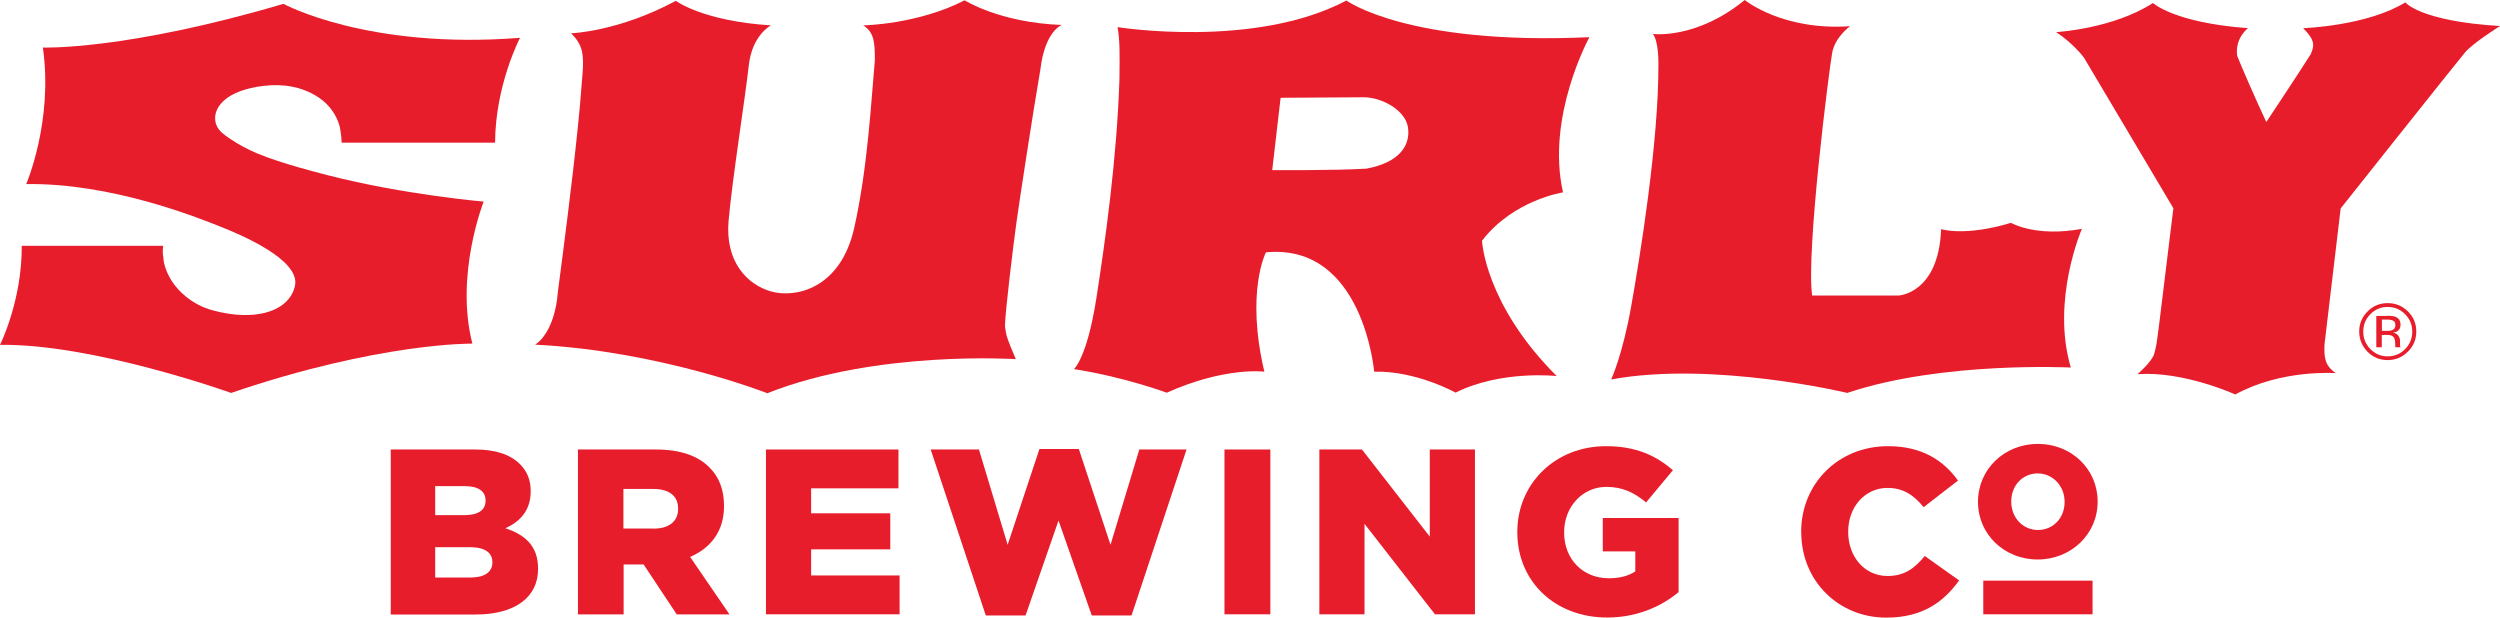
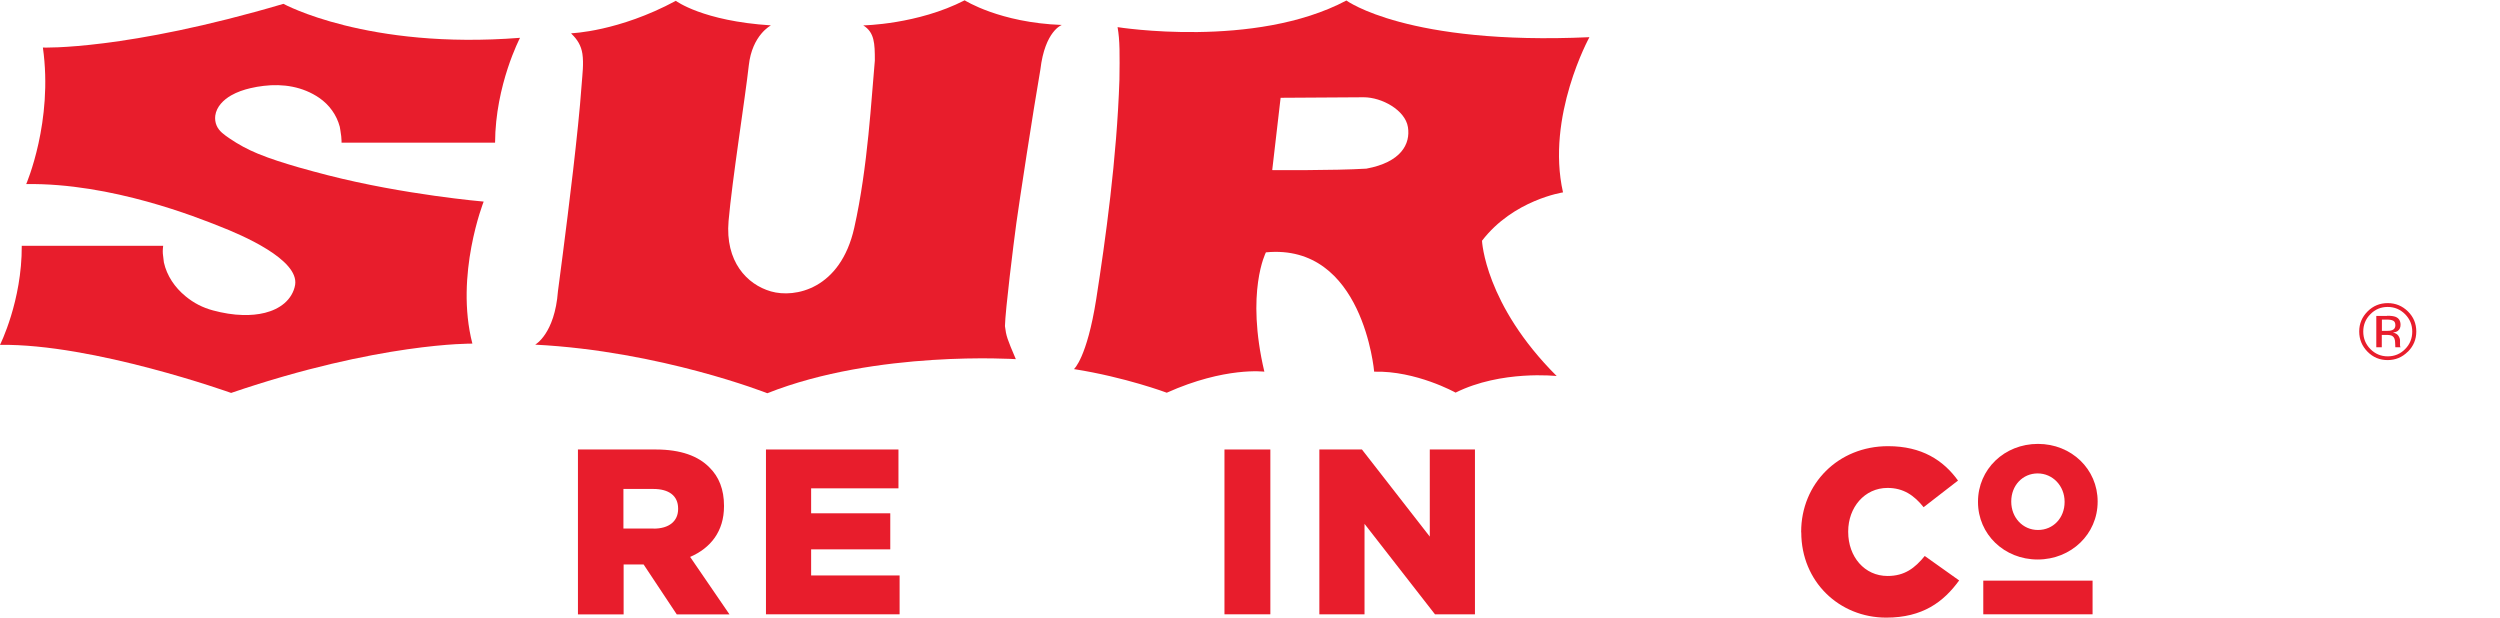
<svg xmlns="http://www.w3.org/2000/svg" id="Layer_2" data-name="Layer 2" viewBox="0 0 241.33 59.62">
  <defs>
    <style> .cls-1 { fill: #e81d2c; } </style>
  </defs>
  <g id="Layer_1-2" data-name="Layer 1">
    <g>
-       <path class="cls-1" d="m45.42,55.75c1.34,0,2.11-.52,2.11-1.45v-.05c0-.86-.68-1.43-2.16-1.43h-3.36v2.93h3.41Zm-.64-6.02c1.34,0,2.09-.45,2.09-1.39v-.05c0-.86-.68-1.36-2-1.36h-2.86v2.8h2.77Zm-7.07-6.34h8.16c2,0,3.41.5,4.34,1.43.64.64,1.02,1.48,1.02,2.57v.05c0,1.84-1.05,2.93-2.45,3.55,1.93.64,3.16,1.73,3.16,3.89v.05c0,2.73-2.23,4.39-6.02,4.39h-8.2v-15.91Z" />
      <path class="cls-1" d="m63.1,51.03c1.5,0,2.36-.73,2.36-1.89v-.05c0-1.25-.91-1.89-2.39-1.89h-2.89v3.82h2.91Zm-7.32-7.64h7.52c2.43,0,4.11.64,5.18,1.73.93.91,1.41,2.14,1.41,3.7v.05c0,2.43-1.3,4.04-3.27,4.89l3.8,5.55h-5.09l-3.2-4.82h-1.93v4.82h-4.41v-15.91Z" />
      <polygon class="cls-1" points="73.94 43.39 86.73 43.39 86.73 47.14 78.3 47.14 78.3 49.55 85.94 49.55 85.94 53.03 78.3 53.03 78.3 55.55 86.84 55.55 86.84 59.3 73.94 59.3 73.94 43.39" />
-       <polygon class="cls-1" points="89.84 43.39 94.5 43.39 97.27 52.59 100.34 43.34 104.14 43.34 107.2 52.59 109.98 43.39 114.54 43.39 109.23 59.41 105.39 59.41 102.18 50.25 99 59.41 95.16 59.41 89.84 43.39" />
      <rect class="cls-1" x="118.2" y="43.39" width="4.43" height="15.91" />
      <polygon class="cls-1" points="127.36 43.39 131.47 43.39 138.02 51.8 138.02 43.39 142.38 43.39 142.38 59.3 138.52 59.3 131.72 50.57 131.72 59.3 127.36 59.3 127.36 43.39" />
-       <path class="cls-1" d="m146.47,51.39v-.05c0-4.64,3.64-8.27,8.57-8.27,2.8,0,4.77.86,6.45,2.32l-2.59,3.11c-1.14-.95-2.27-1.5-3.84-1.5-2.3,0-4.07,1.93-4.07,4.36v.05c0,2.57,1.8,4.41,4.32,4.41,1.07,0,1.89-.23,2.55-.66v-1.93h-3.14v-3.23h7.32v7.16c-1.68,1.39-4.02,2.45-6.91,2.45-4.95,0-8.66-3.41-8.66-8.23" />
      <path class="cls-1" d="m173.87,51.39v-.05c0-4.64,3.57-8.27,8.39-8.27,3.25,0,5.34,1.36,6.75,3.32l-3.32,2.57c-.91-1.14-1.95-1.86-3.48-1.86-2.23,0-3.8,1.89-3.8,4.2v.05c0,2.39,1.57,4.25,3.8,4.25,1.66,0,2.64-.77,3.59-1.93l3.32,2.36c-1.5,2.07-3.52,3.59-7.04,3.59-4.54,0-8.2-3.48-8.2-8.23" />
      <path class="cls-1" d="m199.3,48.43v.03c0,1.54-1.1,2.7-2.57,2.7s-2.58-1.2-2.58-2.73v-.03c0-1.54,1.1-2.7,2.55-2.7s2.6,1.2,2.6,2.73m-2.57-5.58c-3.25,0-5.79,2.45-5.79,5.58v.03c0,3.11,2.53,5.55,5.76,5.55s5.79-2.45,5.79-5.58v-.03c0-3.11-2.53-5.55-5.76-5.55" />
      <rect class="cls-1" x="191.45" y="56.05" width="10.55" height="3.25" />
      <path class="cls-1" d="m232.43,33.95c-.54.54-1.19.81-1.95.81s-1.41-.27-1.94-.81c-.53-.54-.8-1.19-.8-1.95s.27-1.4.81-1.94c.53-.53,1.18-.8,1.94-.8s1.41.27,1.95.8c.54.53.81,1.18.81,1.94s-.27,1.41-.81,1.95m-3.62-3.62c-.46.46-.69,1.02-.69,1.68s.23,1.22.69,1.69c.46.46,1.02.7,1.67.7s1.22-.23,1.68-.7c.46-.46.69-1.03.69-1.69s-.23-1.21-.69-1.68c-.46-.46-1.02-.7-1.68-.7s-1.21.23-1.67.7m1.62.15c.38,0,.65.04.82.11.31.13.47.38.47.77,0,.27-.1.47-.29.6-.1.07-.25.12-.44.15.24.04.41.14.52.3.11.16.16.32.16.47v.22c0,.07,0,.14,0,.22,0,.08.01.13.03.16l.02.04h-.5v-.03s-.01-.03-.01-.03v-.1s-.01-.24-.01-.24c0-.35-.09-.58-.28-.69-.11-.07-.31-.1-.59-.1h-.42v1.19h-.53v-3.02h1.06Zm.58.48c-.13-.08-.35-.11-.64-.11h-.45v1.09h.48c.23,0,.39-.02.51-.07.21-.08.31-.24.31-.47,0-.22-.07-.37-.2-.44" />
      <path class="cls-1" d="m15.72,24.49c.04.39.09.79.1.84.29,1.3,1.06,2.42,2.08,3.26.81.67,1.67,1.11,2.68,1.38.94.25,1.91.42,2.89.44,1.38.03,2.91-.22,3.99-1.14.53-.46.91-1.07,1.03-1.77.39-2.45-5.16-4.82-7.26-5.64-2.09-.83-10.47-4.22-18.7-4.09,0,0,2.62-6.05,1.61-13.18,0,0,7.96.29,23.22-4.22,0,0,8.1,4.44,22.84,3.28,0,0-2.38,4.53-2.41,10.12h-14.82s.01-.28-.03-.61c-.05-.41-.13-.87-.14-.92-.3-1.14-1.01-2.12-1.98-2.79-1.59-1.09-3.5-1.39-5.38-1.16-.42.05-.84.12-1.26.22-.65.15-1.29.37-1.87.7-.73.42-1.41,1.08-1.53,1.95-.04.33,0,.66.13.96.24.56.74.89,1.23,1.23.86.59,1.77,1.08,2.74,1.48,1.28.53,2.6.93,3.93,1.32.94.27,1.89.52,2.85.77,7.38,1.89,15.03,2.54,15.03,2.54,0,0-2.8,7.07-1.09,13.71,0,0-8.95-.13-23.29,4.76,0,0-13.31-4.77-22.31-4.64,0,0,2.13-4.24,2.1-9.56h13.65s-.06.46-.03.77" />
      <path class="cls-1" d="m55.16,3.21s4.55-.15,10.08-3.13c0,0,2.58,1.95,9.18,2.37,0,0-1.82.92-2.14,3.88-.32,2.95-1.61,11.09-1.95,15-.34,3.9,1.76,6.13,4.09,6.8,2.33.67,6.71-.22,8.04-6.13,1.33-5.91,1.66-12.64,1.99-16.16,0-1.65-.03-2.71-1.12-3.39,0,0,5.24-.08,9.79-2.42,0,0,3.38,2.16,9.38,2.38,0,0-1.63.56-2.07,4.3-.7,4.02-2.05,12.86-2.32,14.83-.27,1.97-1.07,8.43-1.1,9.94.12.98.22,1.24,1.05,3.19,0,0-13.46-.89-23.99,3.29,0,0-10.31-4.07-22.41-4.69,0,0,1.89-1.03,2.2-5.16.05-.33.09-.66.13-.99.12-.87.23-1.74.34-2.61.16-1.24.32-2.48.47-3.72.18-1.44.35-2.88.52-4.32.17-1.46.33-2.93.48-4.39.13-1.32.26-2.63.35-3.95.07-.97.21-1.98.07-2.94-.12-.79-.49-1.39-1.07-1.94" />
      <path class="cls-1" d="m131.9,16.28c-3.17.19-9.09.14-9.09.14l.81-6.98s6.27-.04,8.02-.05c1.75,0,4.01,1.24,4.27,2.88.26,1.64-.67,3.39-4.01,4.01m18.98,2.29c-1.66-7.34,2.55-14.98,2.55-14.98-17.57.8-23.46-3.54-23.46-3.54-8.85,4.69-22.09,2.57-22.09,2.57.23,1.26.21,2.7.18,5.09-.25,7.56-1.35,15.46-2.24,21.17-.9,5.7-2.15,6.75-2.15,6.75,4.96.78,8.96,2.28,8.96,2.28,5.64-2.53,9.42-2.03,9.42-2.03-1.82-7.72.15-11.52.15-11.52,9.4-.9,10.45,11.52,10.45,11.52,4.04-.11,7.86,2.02,7.86,2.02,4.42-2.2,9.76-1.6,9.76-1.6-6.94-6.92-7.21-13.06-7.21-13.06,3.03-3.95,7.83-4.67,7.83-4.67" />
-       <path class="cls-1" d="m159.55,3.28s4.2.55,8.87-3.28c0,0,3.62,2.98,10.17,2.53,0,0-1.42,1.01-1.72,2.53-.29,1.53-2.54,19.24-1.94,23.47h8.33s3.88-.17,4.12-6.41c0,0,2.27.74,6.74-.61,0,0,2.39,1.41,6.85.58,0,0-3,6.88-1.07,13.39,0,0-12.41-.63-21.58,2.45,0,0-12.95-3.11-22.79-1.3,0,0,1.09-2.33,1.93-7.05.84-4.72,2.66-15.86,2.63-23.38,0,0,.04-2.29-.55-2.92" />
-       <path class="cls-1" d="m207.82.28s2.01,1.91,9.18,2.44c0,0-1.28.96-1.04,2.67.33.87,1.83,4.29,2.81,6.39,0,0,3.04-4.57,4.29-6.55.34-.81.47-1.3-.73-2.51,0,0,6.17-.21,9.86-2.49,0,0,1.43,1.82,9.14,2.28,0,0-2.62,1.66-3.34,2.51-.72.84-12.04,15.1-12.04,15.1,0,0-1.35,11.39-1.56,13.12-.04,1.16-.03,2.02,1.09,2.78,0,0-5.24-.4-9.7,2.06,0,0-5-2.28-9.44-1.96,0,0,1.4-1.21,1.61-1.97.21-.76.23-.94.46-2.7.22-1.76,1.39-11.35,1.39-11.35l-8.64-14.55s-1.03-1.38-2.68-2.45c0,0,5.49-.31,9.35-2.81" />
    </g>
  </g>
</svg>